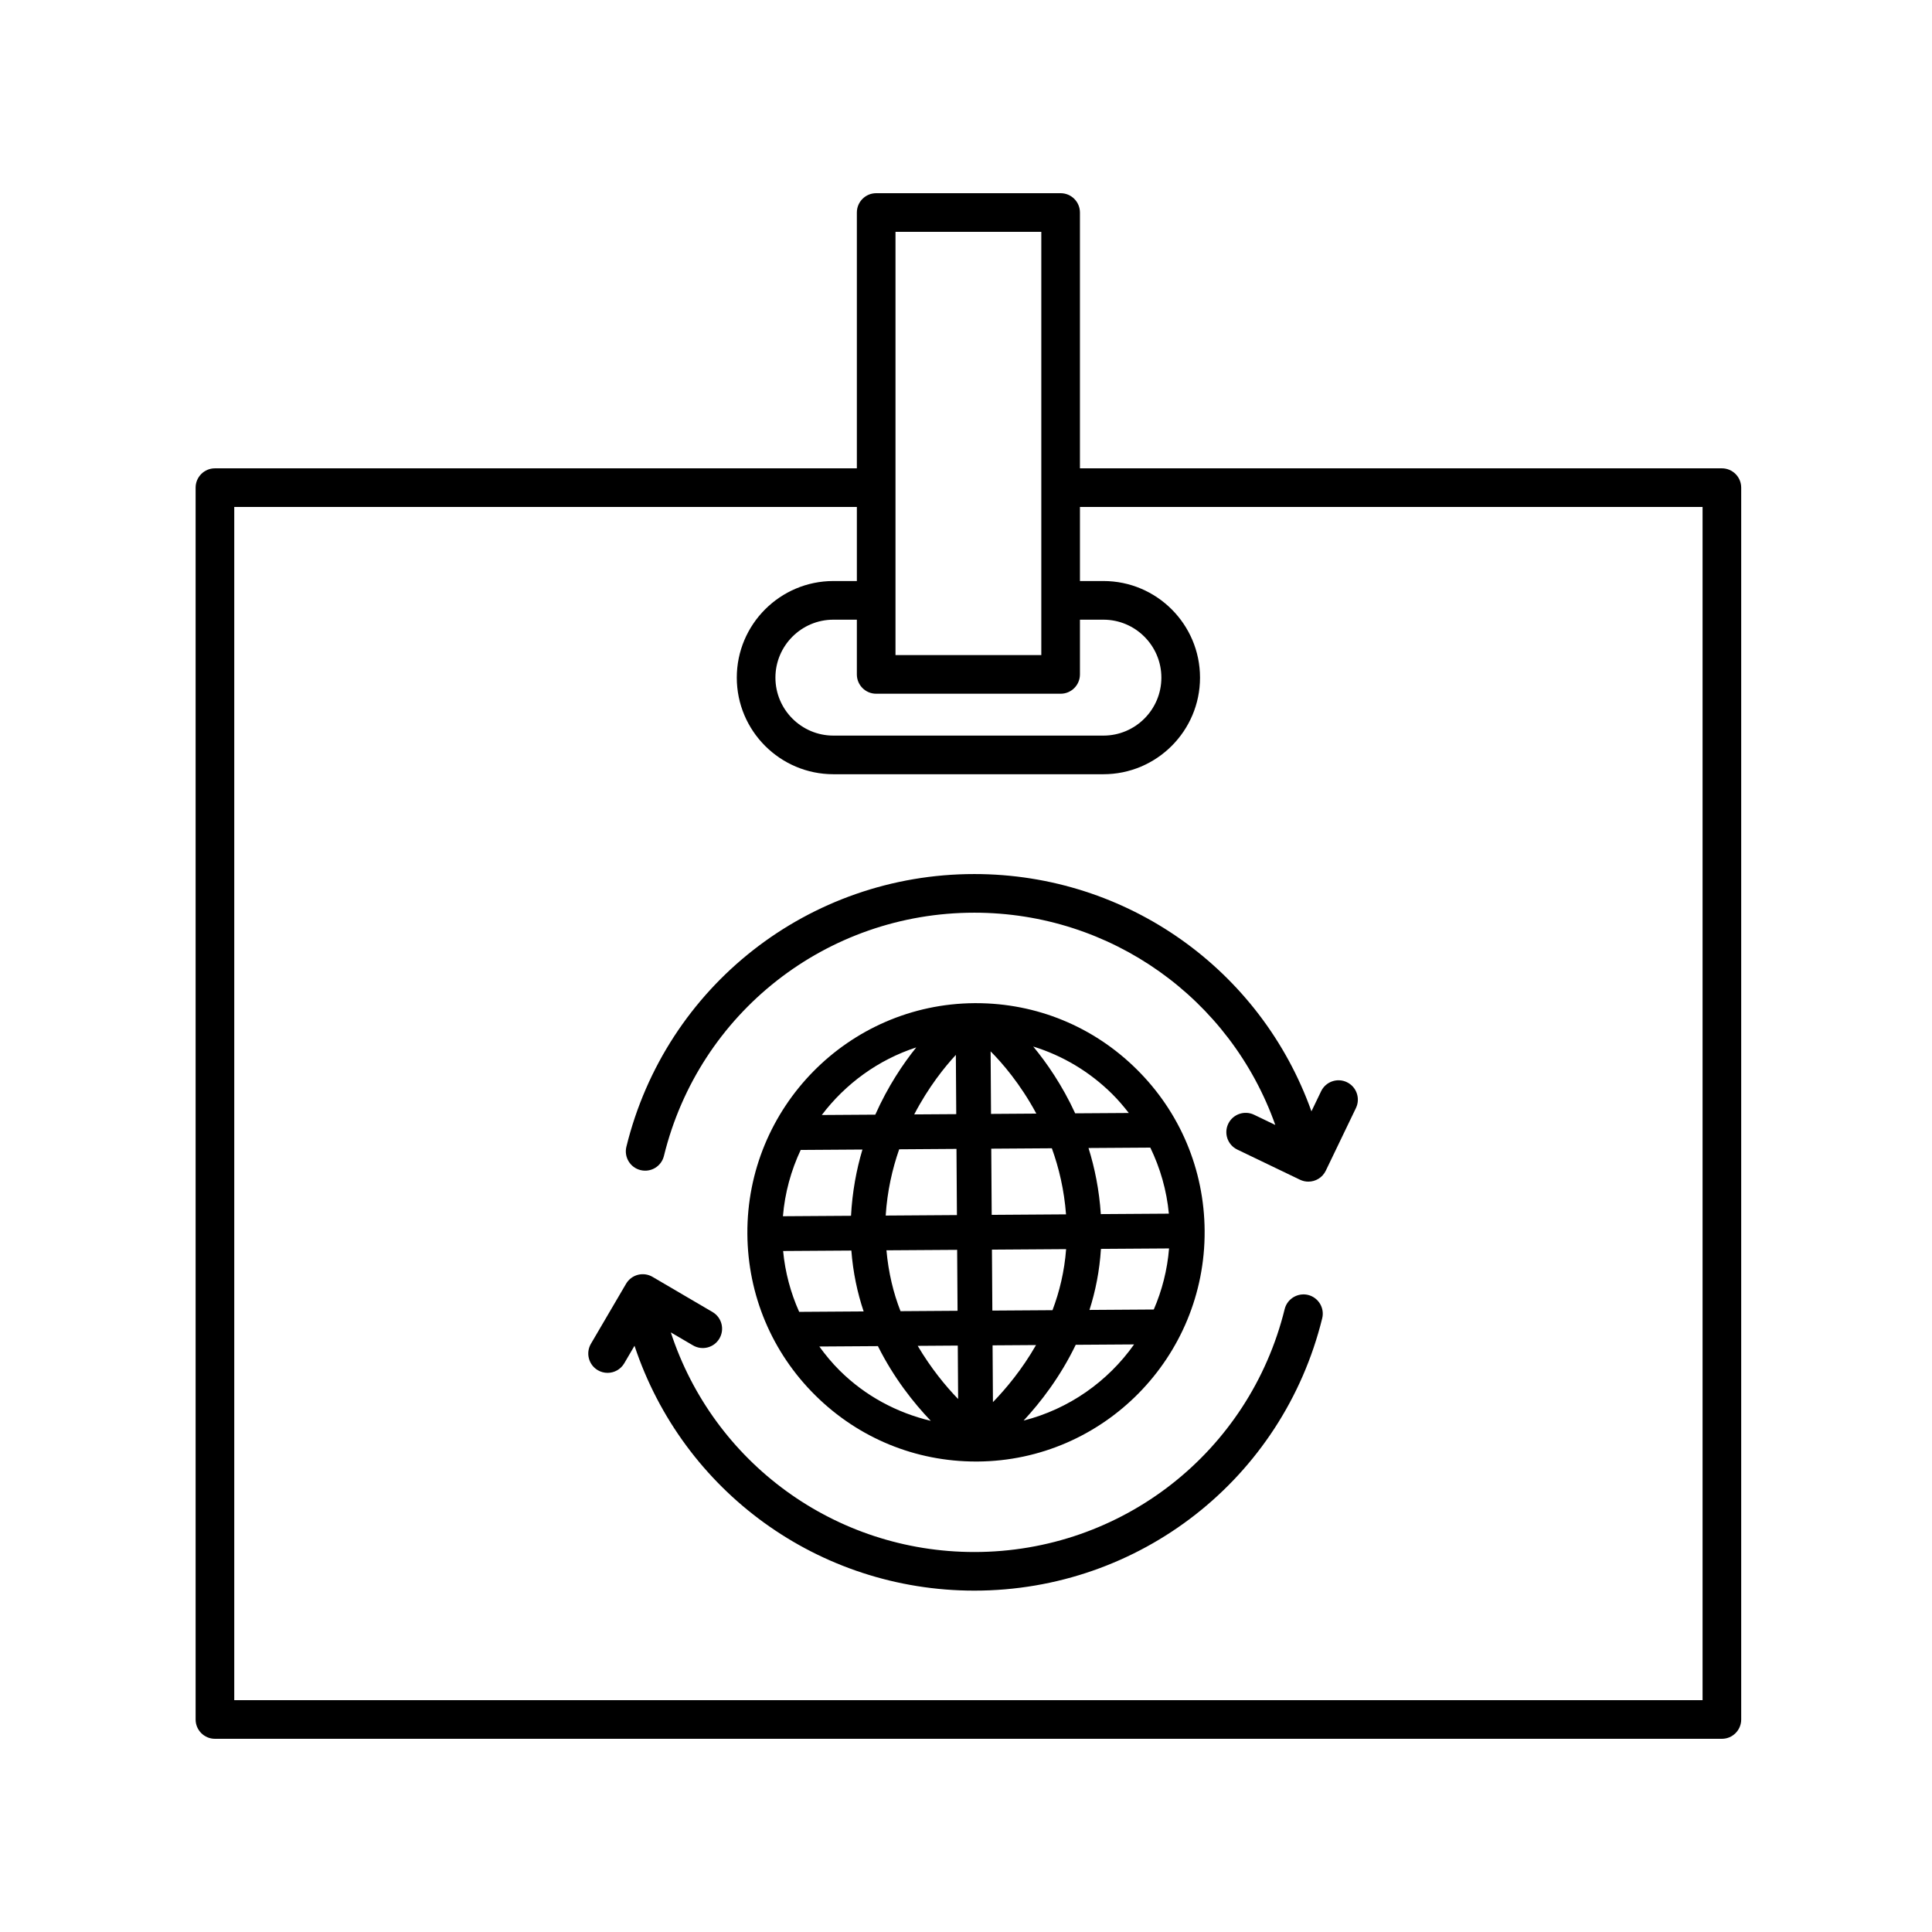
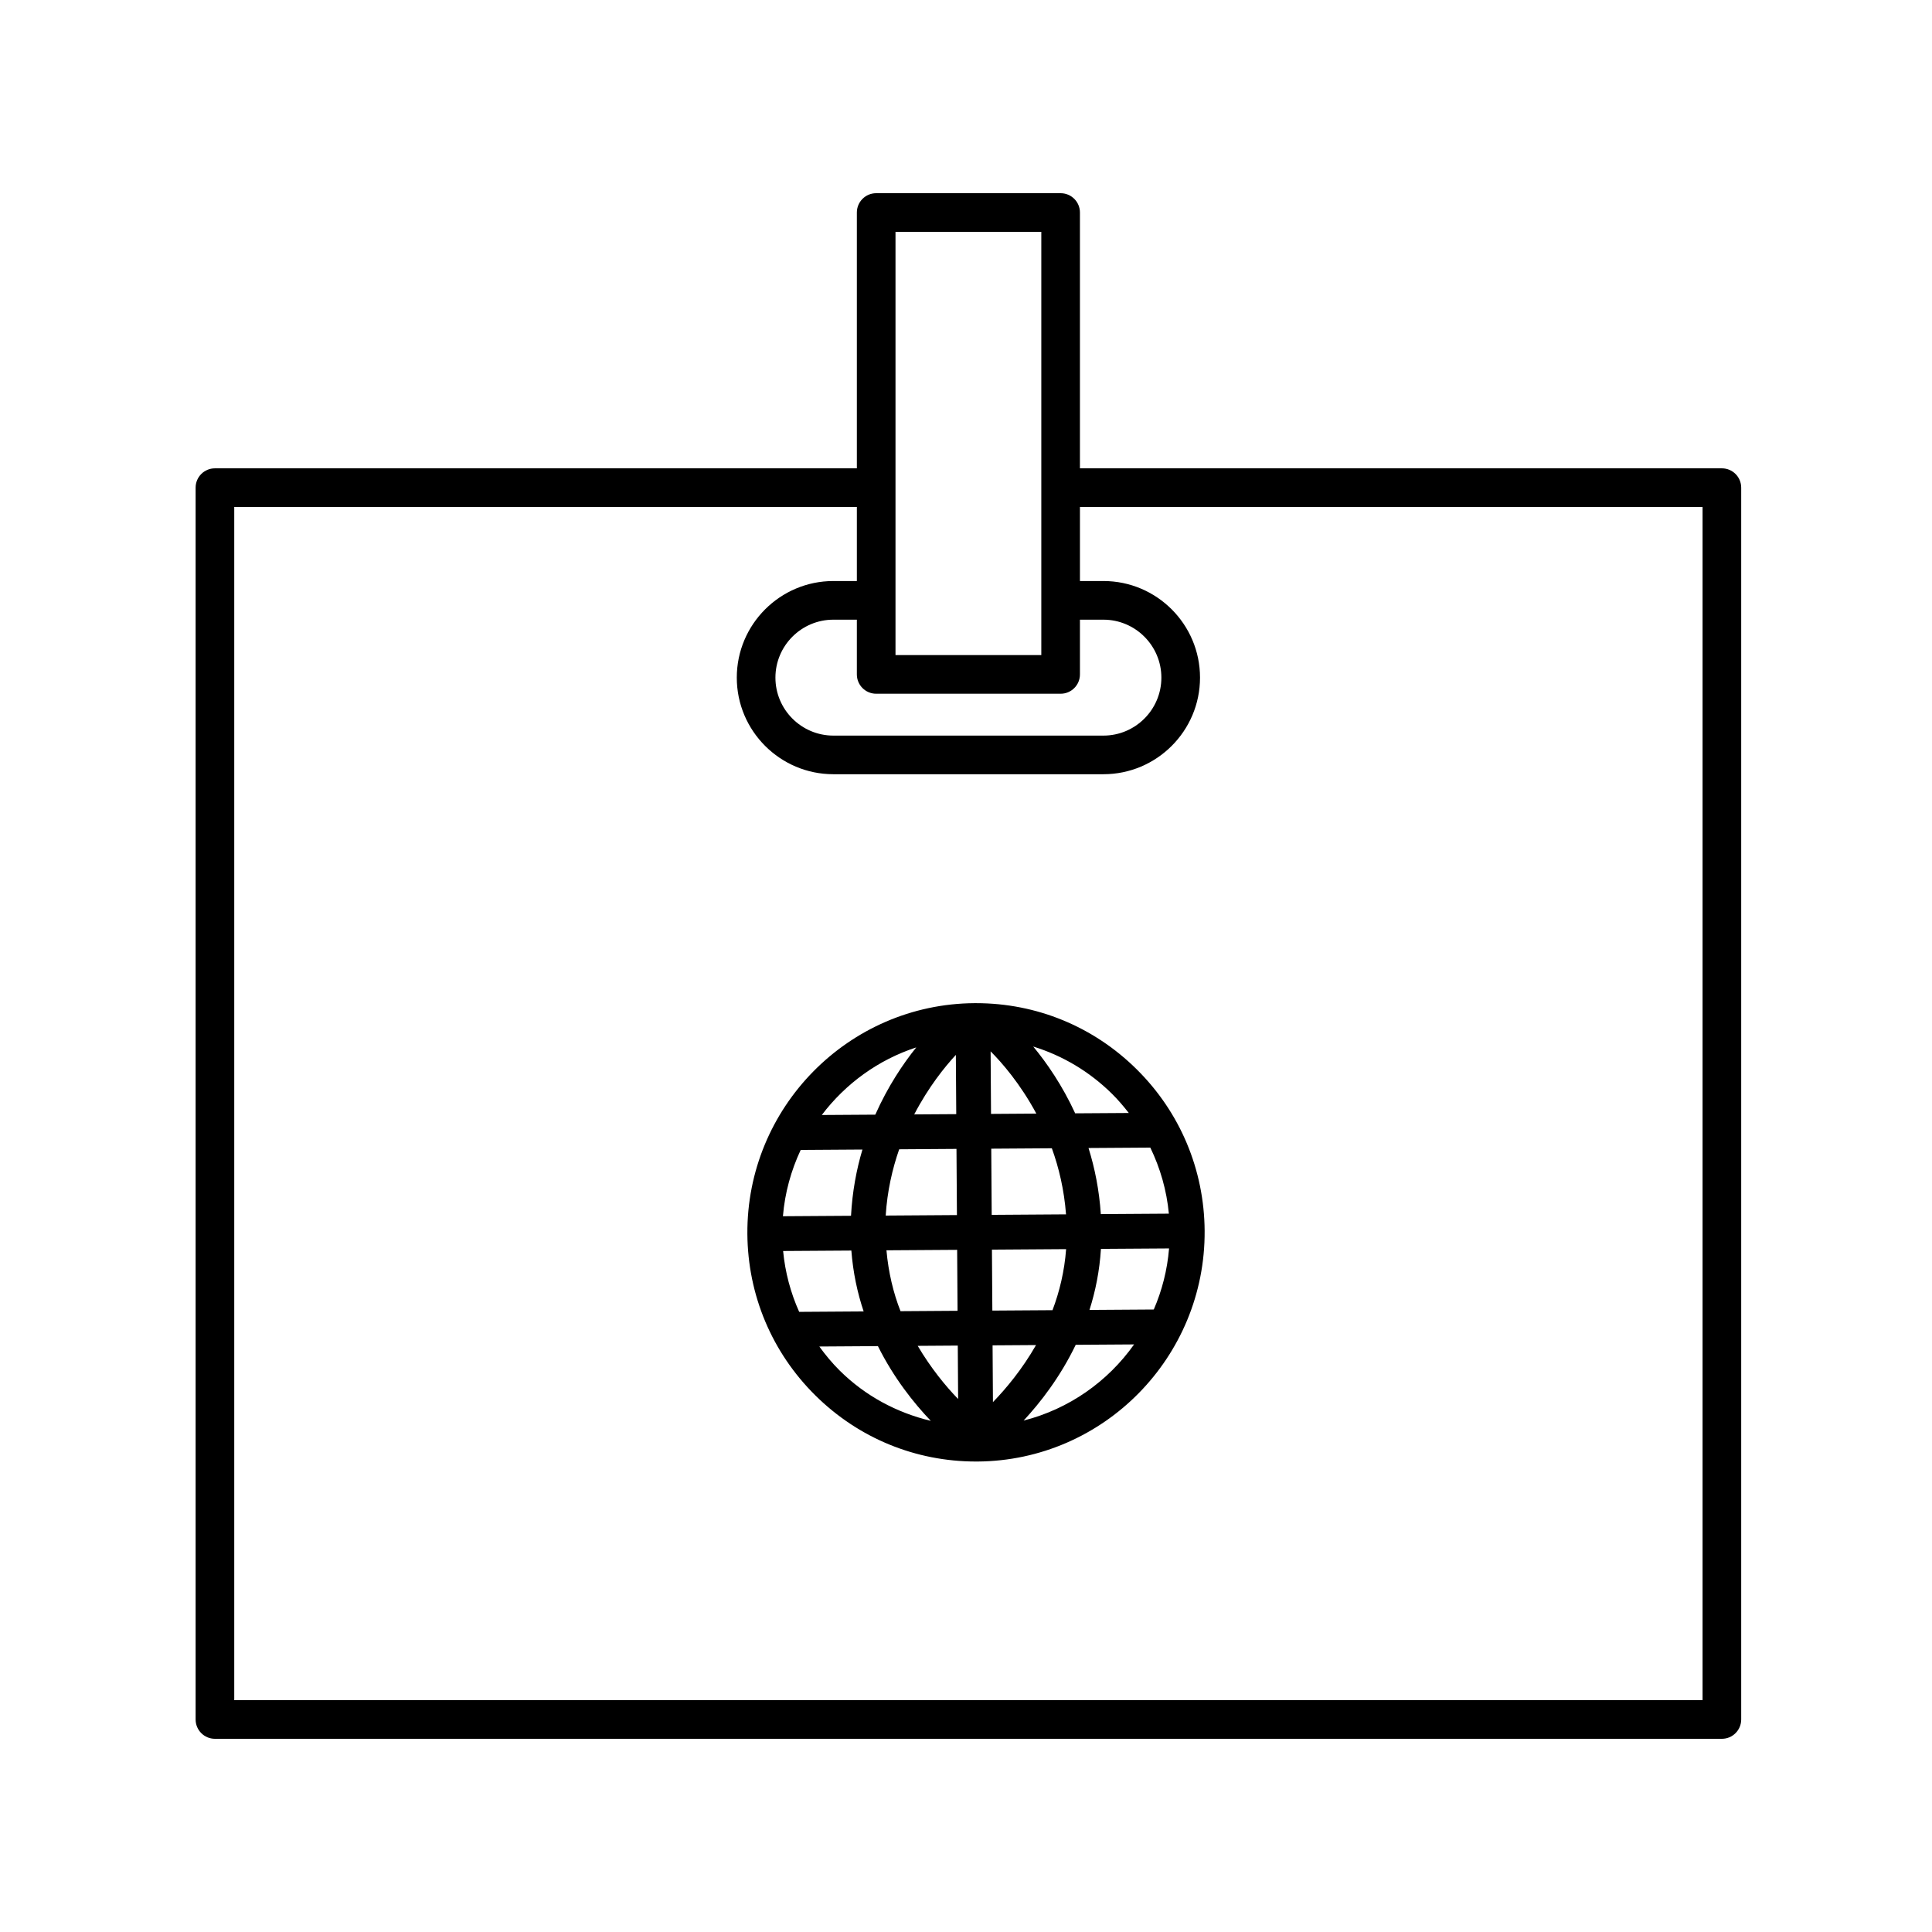
<svg xmlns="http://www.w3.org/2000/svg" width="1200pt" height="1200pt" version="1.1" viewBox="0 0 1200 1200">
  <g>
    <path d="m133.49 1080h936c6.637 0 12-5.375 12-12v-765.11c0-6.625-5.363-12-12-12h-398.72v-158.89c0-6.625-5.363-12-12-12h-114.56c-6.637 0-12 5.375-12 12v158.89h-398.71c-6.637 0-12 5.375-12 12v765.11c0 6.625 5.363 12 12 12zm410.72-649.11h114.56c6.637 0 12-5.375 12-12v-33.996h14.578c19.848 0 36 16.152 36 36 0 19.848-16.152 36-36 36h-167.72c-19.848 0-36-16.152-36-36 0-19.848 16.152-36 36-36h14.578v33.996c0 6.625 5.363 12 12 12zm12-286.89h90.562v262.89h-90.562zm-410.72 170.89h386.72v45.996h-14.578c-33.086 0-60 26.914-60 60 0 33.086 26.914 60 60 60h167.72c33.086 0 60-26.914 60-60 0-33.086-26.914-60-60-60h-14.578v-45.996h386.72v741.11h-912v-741.11z" />
    <path d="m606.19 907.78h0.973c78.289-0.516 141.57-64.801 141.06-143.29-0.254-38.016-15.254-73.668-42.254-100.37-26.762-26.496-62.148-41.039-99.73-41.039h-0.973c-78.289 0.516-141.57 64.801-141.06 143.29 0.254 38.016 15.254 73.668 42.254 100.37 26.781 26.492 62.16 41.039 99.73 41.039zm-97.297-71.438 36.395-0.238c9.863 19.777 22.285 35.352 32.844 46.414-21.133-5.074-40.598-15.434-56.473-31.129-4.734-4.68-8.926-9.766-12.766-15.047zm-11.566-122.09 38.352-0.254c-3.719 12.457-6.289 26.184-7.094 41.148l-42.289 0.277c1.203-14.629 5.078-28.477 11.031-41.172zm219.31 99.105-39.938 0.266c3.719-11.629 6.266-24.277 7.117-37.922l42.312-0.277c-1.094 13.383-4.379 26.137-9.492 37.934zm-121.74 22.406 0.215 33.191c-7.801-8.051-16.992-19.273-25.105-33.023zm-35.566-21.363c-4.465-11.363-7.512-24.086-8.734-37.812l43.906-0.289 0.254 37.859zm57.18 21.219 26.988-0.18c-8.641 15.133-18.66 27.086-26.762 35.449zm-0.145-21.59-0.254-37.859 46.078-0.312c-1.043 13.766-4.117 26.461-8.461 37.922zm109.64-60.203-42.266 0.277c-0.996-14.953-3.758-28.645-7.644-41.051l38.387-0.254c6.195 12.805 10.168 26.629 11.523 41.027zm-63.875 0.434-46.164 0.312-0.277-41.102 37.633-0.254c4.414 12.168 7.656 25.887 8.809 41.043zm-46.586-62.391-0.254-38.855c6.898 6.91 18.395 20.039 28.391 38.664zm-21.598 0.145-26.102 0.168c8.844-17.004 19.008-29.578 25.859-36.973zm0.145 21.59 0.277 41.102-44.242 0.301c0.961-15.168 4.106-28.906 8.375-41.16zm-107.68 63.418 42.383-0.277c1.043 13.633 3.758 26.242 7.633 37.812l-40.043 0.266c-5.32-11.879-8.727-24.602-9.973-37.801zm149.38 105.32c10.453-11.242 22.727-27.059 32.363-47.062l36.254-0.238c-16.32 23.074-40.477 40.137-68.617 47.301zm65.328-191.05-33.301 0.215c-8.039-17.449-17.688-31.379-26.062-41.484 18.254 5.629 35.027 15.59 49.008 29.438 3.766 3.731 7.152 7.727 10.355 11.832zm-132.01-40.73c-8.207 10.188-17.641 24.227-25.441 41.773l-33.238 0.215c14.699-19.402 35.051-34.293 58.68-41.988z" />
-     <path d="m836.59 672.17c-5.953-2.867-13.129-0.371-16.02 5.606l-6.012 12.492c-31.344-87.793-114.36-147.38-209.38-147.38-102.78 0-191.65 69.648-216.12 169.38-1.57 6.445 2.363 12.938 8.797 14.508 6.457 1.586 12.938-2.352 14.52-8.797 21.805-88.969 101.1-151.09 192.79-151.09 84.91 0 159.09 53.328 186.94 131.84l-13.199-6.348c-5.953-2.844-13.141-0.359-16.02 5.617-2.867 5.977-0.359 13.141 5.617 16.02l38.941 18.73c1.68 0.805 3.445 1.188 5.195 1.188 4.465 0 8.746-2.496 10.824-6.793l18.742-38.941c2.859-5.984 0.352-13.16-5.621-16.027z" />
-     <path d="m812.46 804.3c-6.383-1.523-12.926 2.352-14.52 8.785-21.898 88.848-101.17 150.9-192.76 150.9-86.52 0-161.98-55.391-188.53-136.41l13.789 8.074c5.734 3.348 13.078 1.43 16.414-4.285 3.348-5.723 1.441-13.066-4.273-16.43l-37.285-21.852c-2.762-1.621-6.023-2.051-9.109-1.262-3.07 0.805-5.711 2.797-7.32 5.543l-21.84 37.285c-3.336 5.723-1.43 13.066 4.285 16.414 1.906 1.117 3.996 1.645 6.059 1.645 4.129 0 8.137-2.125 10.367-5.941l6.371-10.883c30.012 90.371 114.39 152.09 211.08 152.09 102.67 0 191.52-69.562 216.06-169.16 1.582-6.406-2.356-12.91-8.785-14.504z" />
  </g>
</svg>